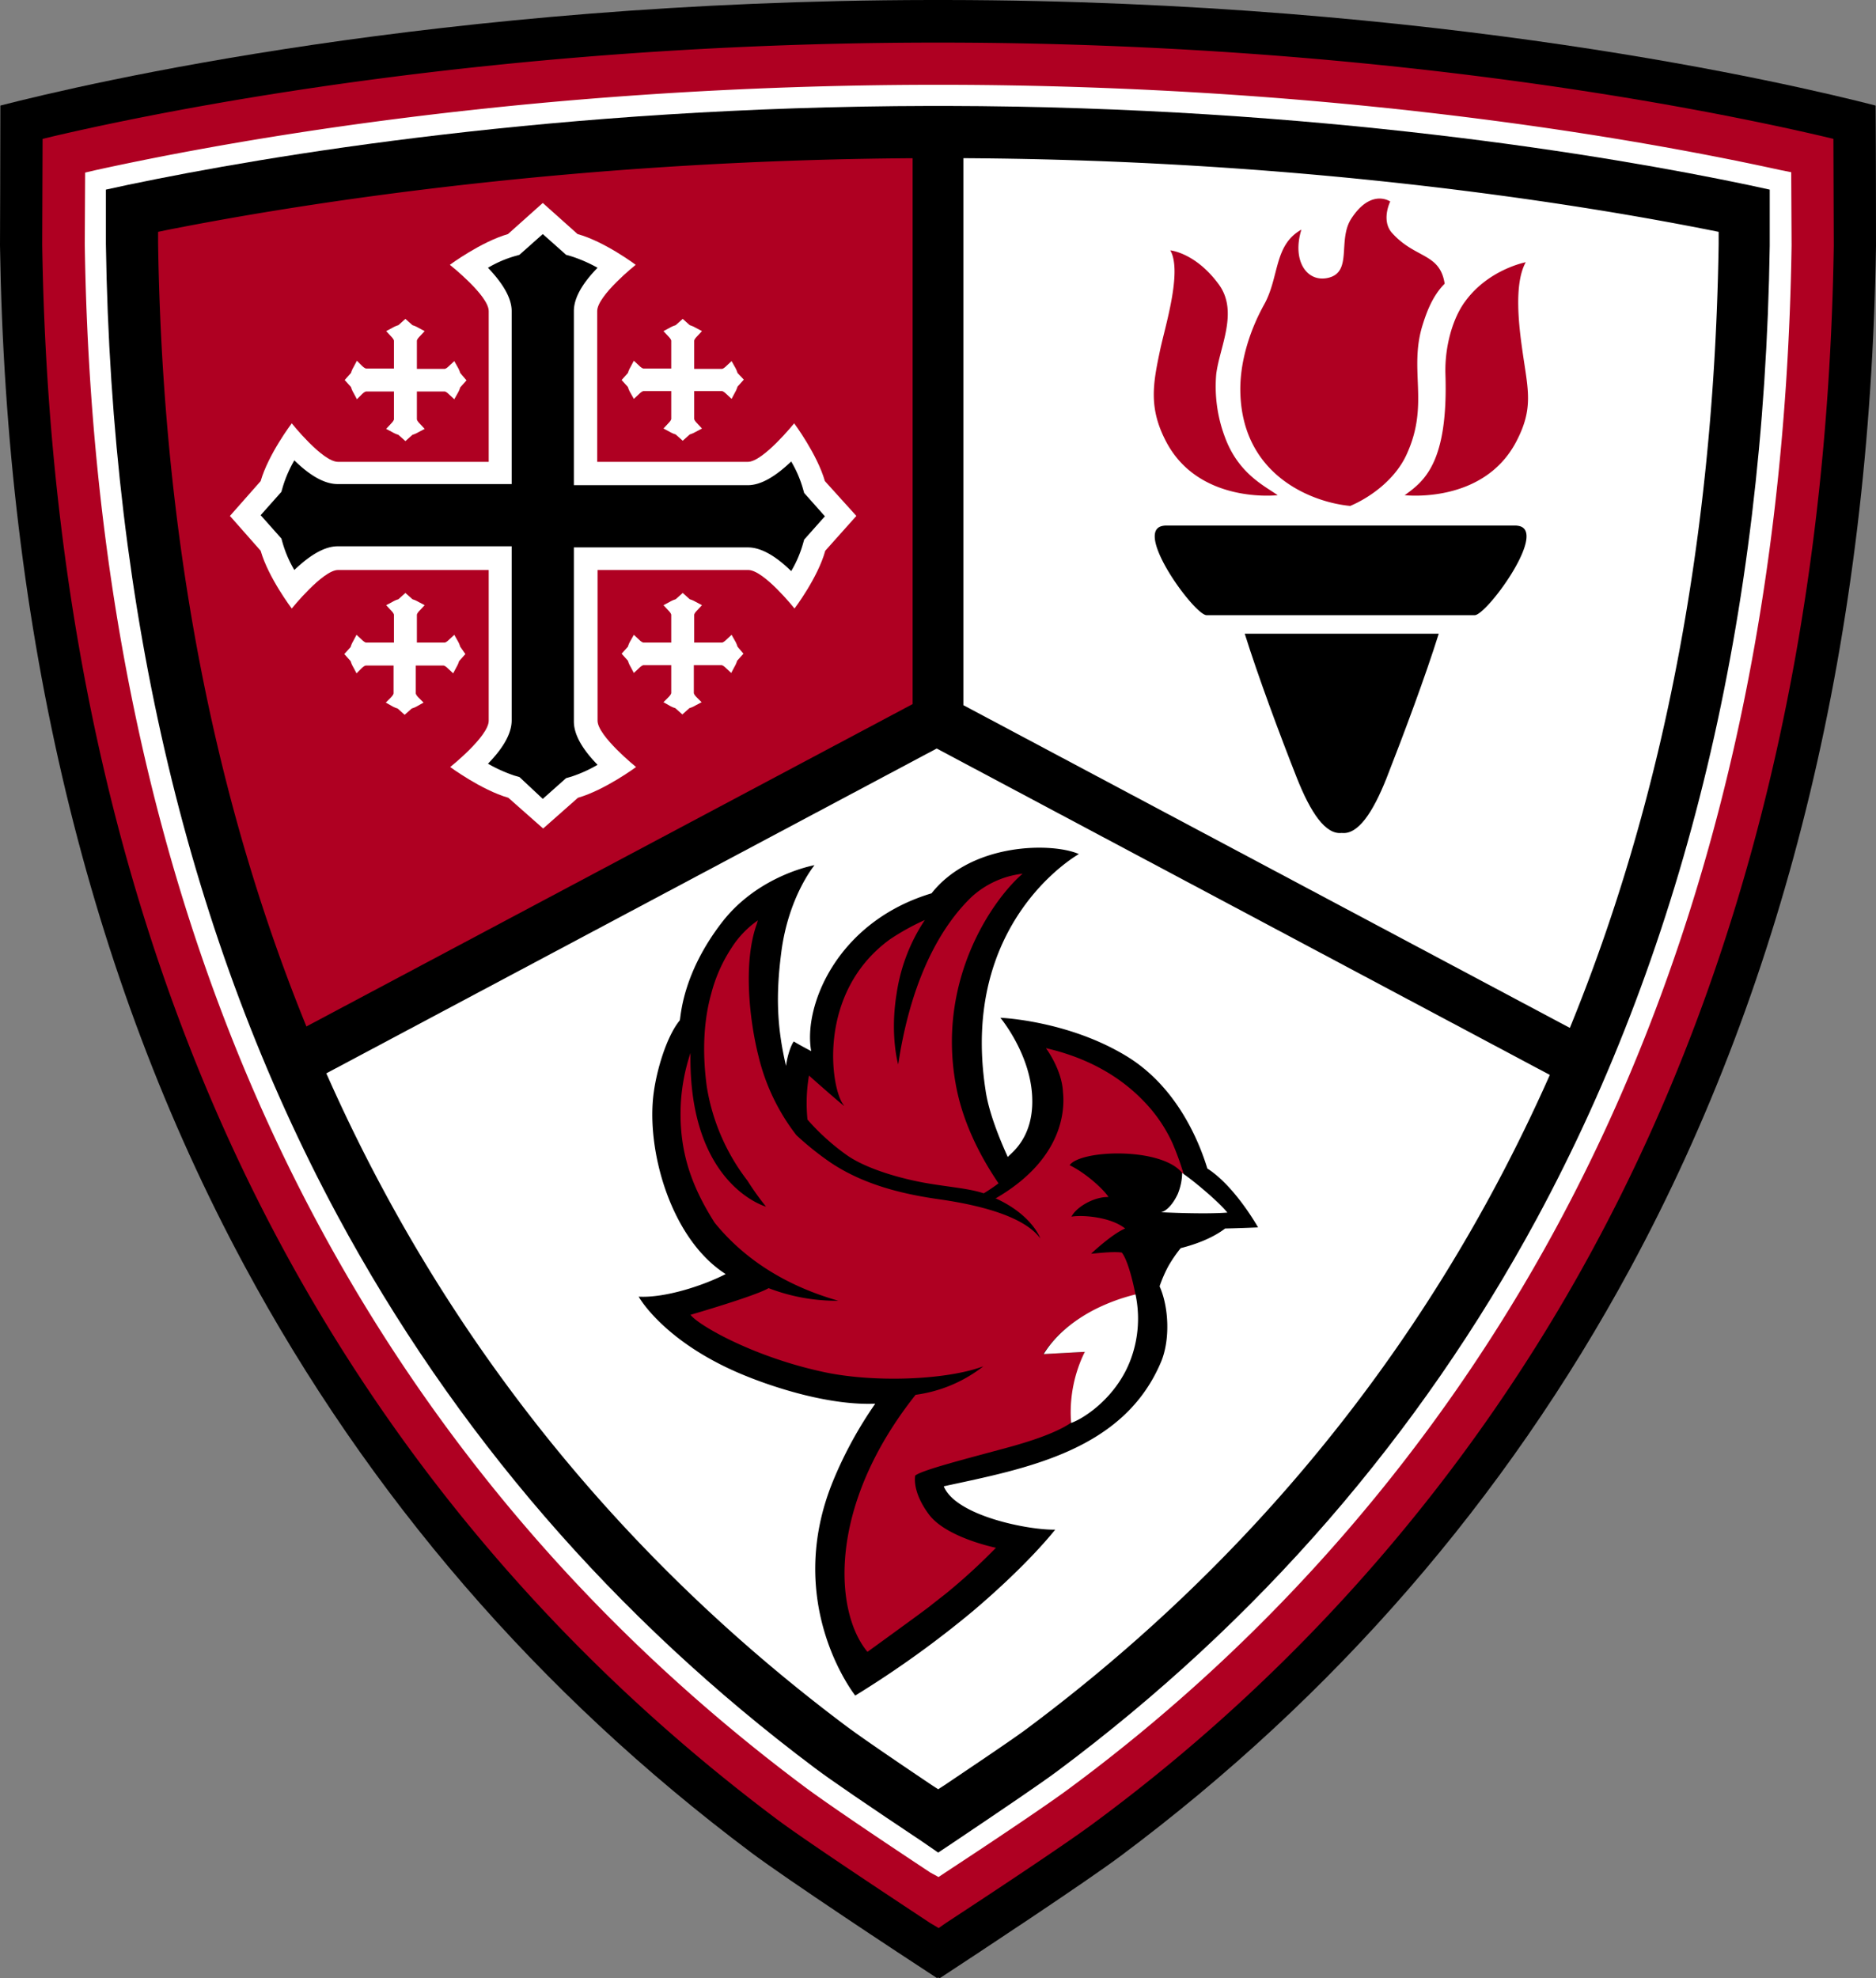
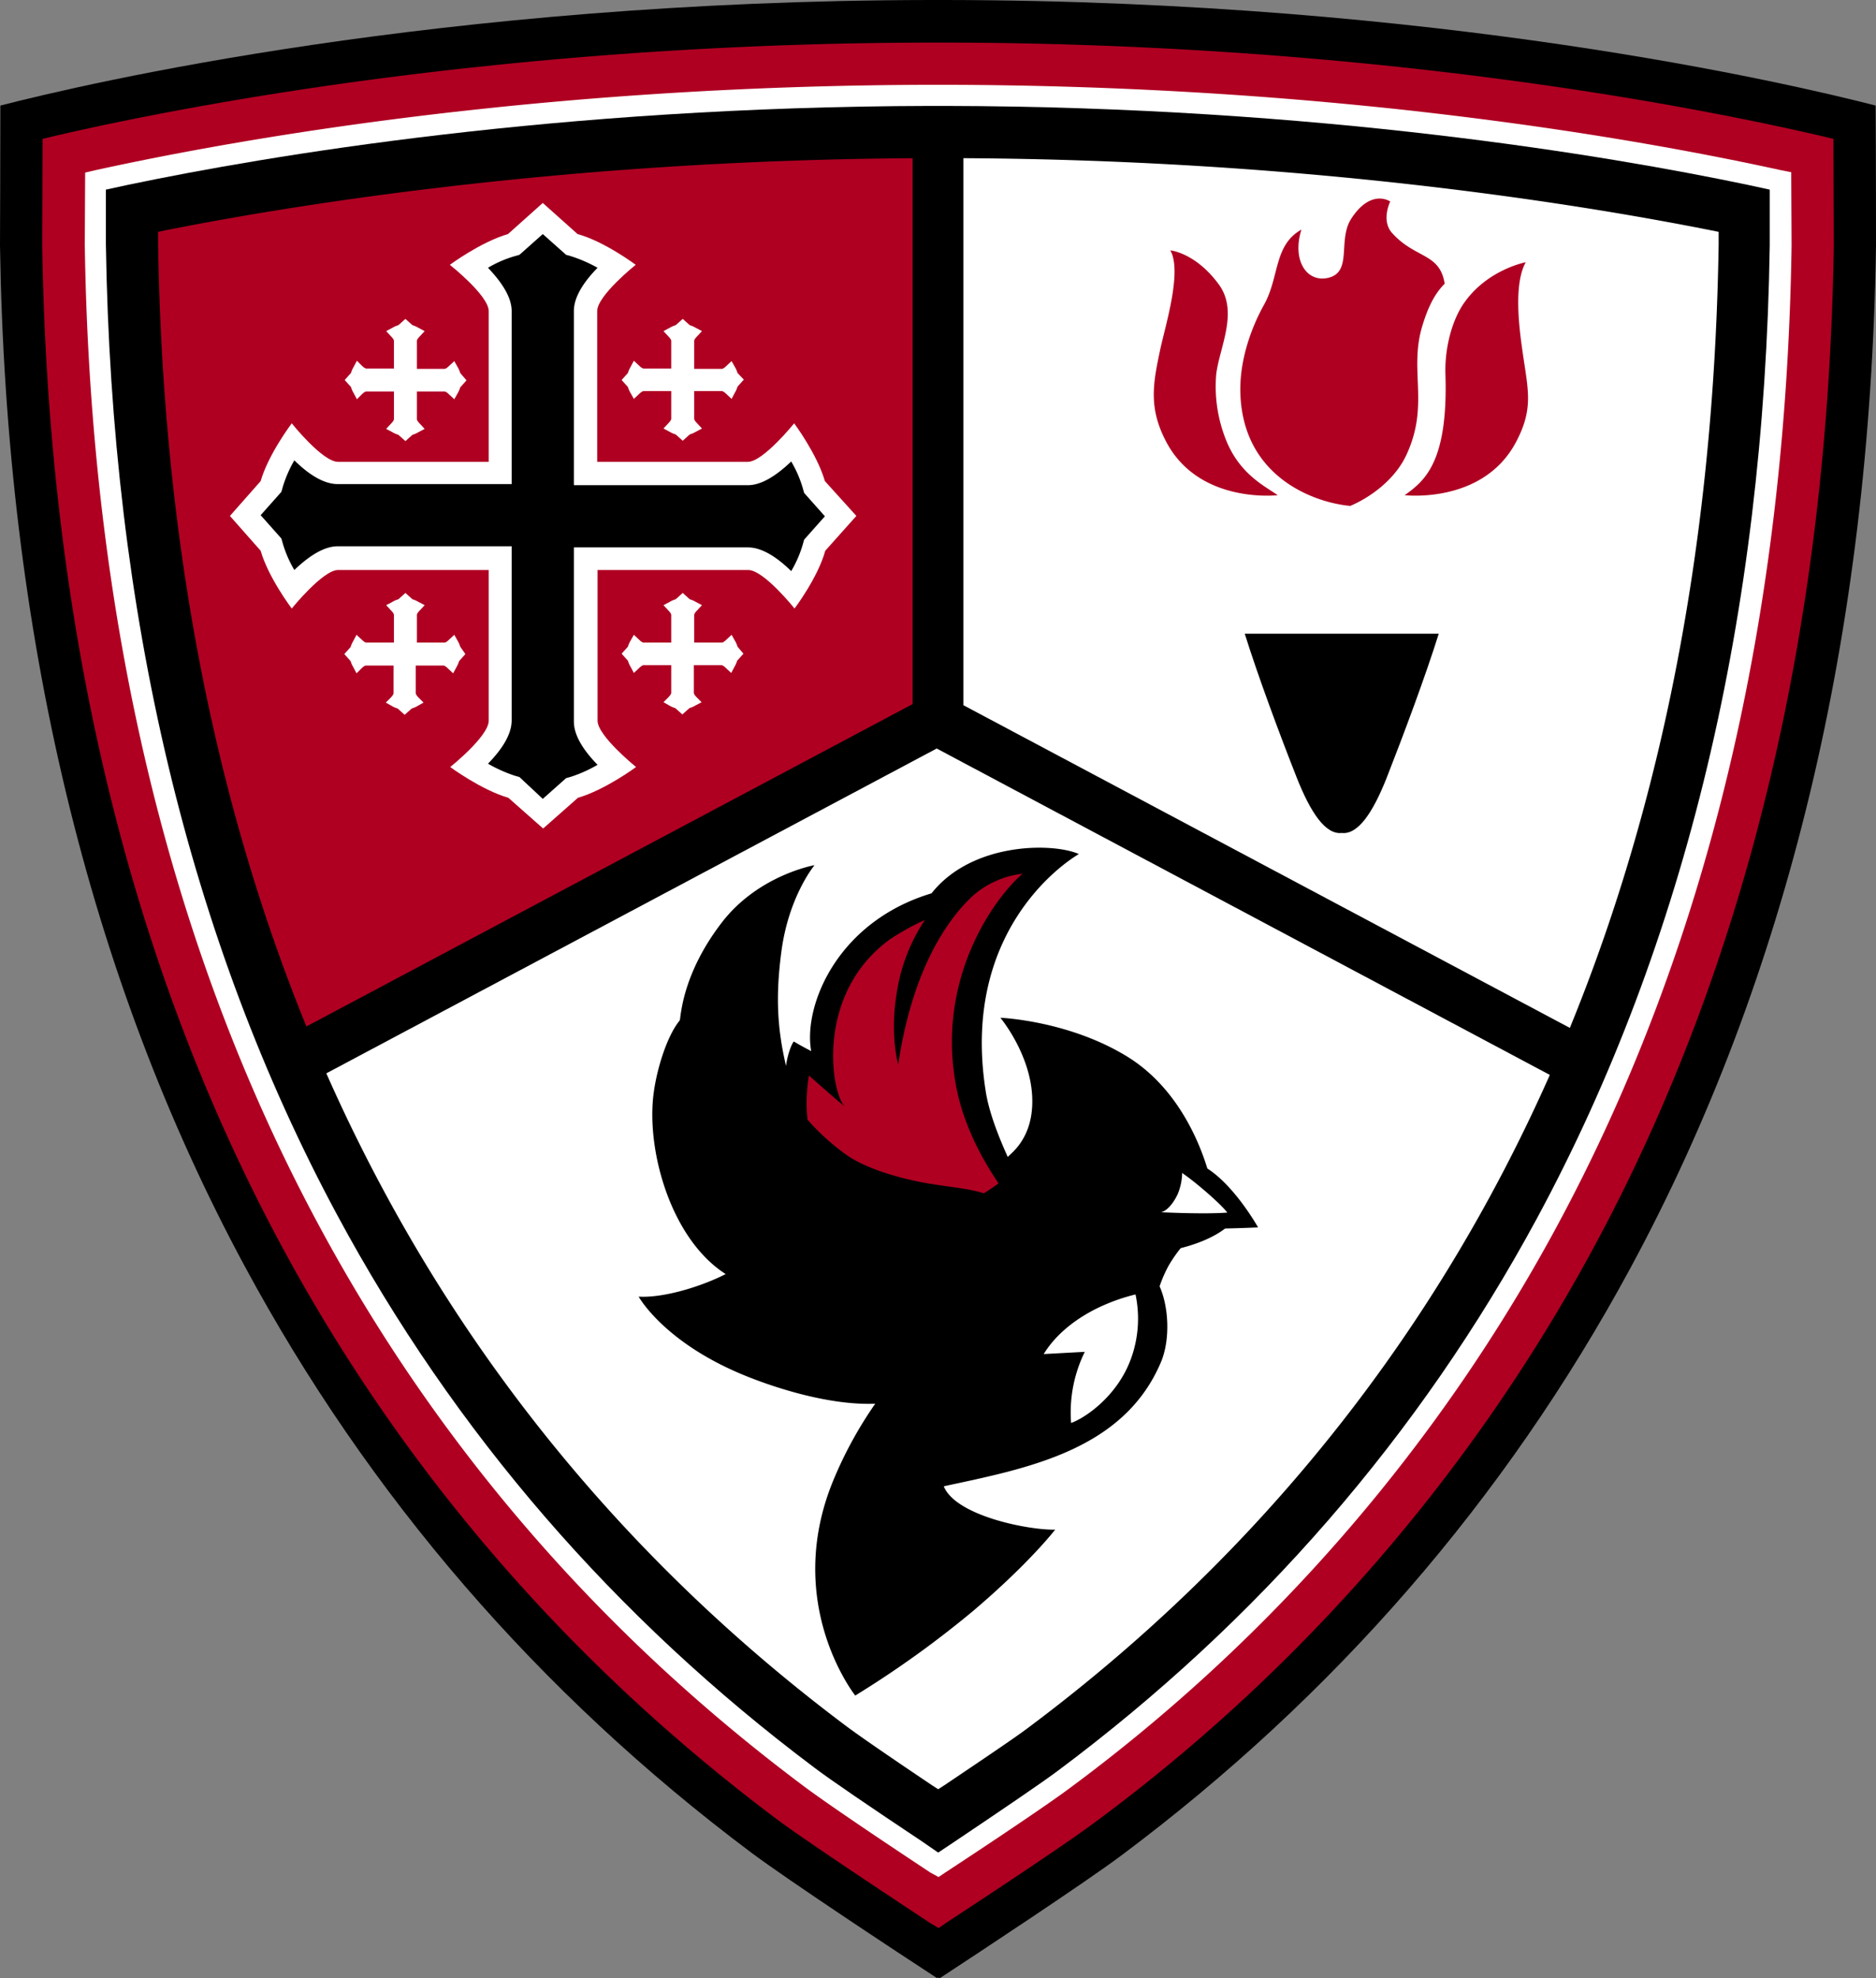
<svg xmlns="http://www.w3.org/2000/svg" id="Layer_1" data-name="Layer 1" viewBox="0 0 506.7 534.1">
  <rect x="0" y="0" width="506.7" height="534.1" fill="#808080" stroke="none" />
  <defs>
    <style>.cls-1{fill:#af0022;}.cls-2{fill:#fff;}</style>
  </defs>
  <title>logo-crest</title>
  <path d="M253.4,533.9l-.3.2c-10.9-7.1-40.3-26.5-50.2-33.9C145.5,457.2,99.5,403.9,66,341.7,23.8,263.4,1.6,170.7,0,66.3c0-.9.1-23.9.1-37.8C23.5,22.5,118.5.2,251.2,0h4.3c133,.2,228.1,22.6,251.1,28.5.1,13.9.1,36.9.1,37.9-1.6,104.7-23.9,197.6-66.4,276.1-33.7,62.3-80,115.6-137.6,158.6-9.5,7.1-38.3,26.1-49,33.1Z" />
  <path class="cls-1" d="M253.4,520.5h0l-2.2-1.3c-12.1-8-33.6-22.2-41.5-28.1-56-42-101-94.1-133.7-154.8C34.7,259.6,13,168.7,11.4,66.2c0-.9.1-28.7.1-28.7l2.9-.7c32.2-7.5,119.8-25.1,236.8-25.3h4.3c117.1.2,204.6,17.8,236.8,25.3l2.9.7s.1,28,.1,28.9c-1.6,102.8-23.4,193.9-65,270.7A471.65,471.65,0,0,1,295.9,491.9c-7.2,5.4-25.9,17.8-40.4,27.3l-2,1.4Z" />
  <path class="cls-2" d="M251.3,505.6c-17.4-11.5-29.7-19.9-34.7-23.7-54.7-41-98.6-91.8-130.5-151.1C45.7,255.8,24.4,166.7,22.9,66c0-.6.1-19.4.1-19.4l3-.7c38.8-8.5,119.7-22.8,225.3-23h4.2c105.7.2,186.5,14.5,225.3,23l3,.6s.1,19.1.1,19.7C482.4,167,461,256.3,420.3,331.5A461.07,461.07,0,0,1,289.2,482.6c-4.8,3.6-16.7,11.7-33.6,22.8l-2.1,1.4Z" />
  <path d="M249.2,497.3c-14.7-9.8-24.7-16.6-29.2-20-54-40.5-97.4-90.7-128.9-149.2-40-74.3-61-162.5-62.5-262.2V51.2l6-1.3C72.4,42,150.8,28.8,251.3,28.6h4.2C356,28.8,434.3,42,472,49.9l6,1.3V66.3c-1.5,99.9-22.7,188.3-62.9,262.7-31.7,58.6-75.3,108.8-129.5,149.2-4.3,3.2-14,9.8-28,19.2l-4.2,2.8Z" />
  <path class="cls-2" d="M260.2,190.4l166,88.3c25.7-62.7,39.3-134,40.5-212.7V60.4l-4.6-.9C426.3,52.4,353,40.6,260.2,40Z" />
  <path class="cls-2" d="M253,202.1l-167.3,89c4.8,10.8,9.9,21.4,15.4,31.7A444,444,0,0,0,226.8,468.3c3.6,2.7,11.7,8.3,23.3,16l3.2,2.1,3.2-2.1c11.1-7.4,18.8-12.7,22.3-15.3A443.82,443.82,0,0,0,405.1,323.5c5.6-10.4,10.8-21.2,15.7-32.1Z" />
  <path d="M326.1,315.5c-2.2-7.2-8.2-22.2-22.1-30.5-15.8-9.5-33.8-10.2-33.8-10.2s8.2,9.8,8.6,21.6c.4,11.1-6,15.1-6.6,16-2.5-5.5-5.2-12.4-6-18-7.1-45.8,25.2-63.8,25.2-63.8-6.9-3.1-28.8-3.3-39.8,10.6-25.6,7.7-34.7,30.5-32.5,42.6,0,0-2.9-1.5-4.7-2.6-.8,1-1.8,4.1-2.1,6.6-2.4-10.2-2.8-18.9-1.3-30.5,1.9-15.2,9-23.7,9-23.7s-15,2.6-24.9,15.3c-11.1,14.3-11.2,26-11.5,26.6-3.6,4.4-6.2,13.4-7,19.3-2.2,15.3,4.4,39.6,19.4,49.2-6,3.1-16.4,6.5-23.5,6.1,0,0,6.7,12.2,28.2,21.1,9.2,3.8,23.8,8.3,35.7,7.8a109,109,0,0,0-11.2,20.4c-14,33.5,5.8,58.4,5.8,58.4a272.79,272.79,0,0,0,31.9-22.9C278.1,422,285,413,285,413c-6.8.2-26.8-3.6-30.1-11.7,22.3-4.8,48.6-9.6,58.7-33.6,2.5-6,2.1-14.8-.4-20.4a36.74,36.74,0,0,1,2.4-5.5,37.31,37.31,0,0,1,3.3-4.8c6.7-1.7,10.3-4,12-5.3,4.7-.1,8.9-.3,8.9-.3S333.6,320.3,326.1,315.5Z" />
  <path class="cls-1" d="M228.6,311.8c4.6,3.3,12.8,6,20.8,7.5,6.6,1.2,12.1,1.5,16.3,2.9a46.85,46.85,0,0,0,4-2.7c-4.9-7.2-9.8-16.6-11.6-27-5-28.2,10.1-49.7,18.1-56.6a24.64,24.64,0,0,0-13.7,6.2c-6.6,6.3-16,19.4-19.9,45.3,0,0-2.3-7.9-.4-19.3a48.47,48.47,0,0,1,7.6-19.7,64.77,64.77,0,0,0-9.4,5.2c-20,14.5-16,40.7-12.5,44.8,1.3,1.5-9.4-8-9.4-8a44.43,44.43,0,0,0-.4,11.9A61.16,61.16,0,0,0,228.6,311.8Z" />
-   <path class="cls-1" d="M316.7,308.7a40.1,40.1,0,0,0-7.9-11.5c-5.4-5.6-13.7-11.3-26.3-14.2,0,0,4.3,5.7,4.6,11.8.2,2.2,1.9,17-17.9,28.6-.1.1-.2.1-.4.1,10,4.5,12.2,10.9,12.2,10.9-4-5.5-14.7-8.8-27.4-10.6-9.1-1.3-20.1-3.7-29.4-10a80.5,80.5,0,0,1-9.1-7.3,56.13,56.13,0,0,1-10.2-21.2c-2.4-9.4-4.3-25.3-.5-35.8.1-.3.2-.7.3-1a26,26,0,0,0-7.1,7.4,41.26,41.26,0,0,0-5.5,12.4c-1.8,6.4-2.6,14.7-1.2,25.1a56.15,56.15,0,0,0,11,25.4,75.81,75.81,0,0,0,5,7s-21-5.8-20.4-41.5a52.18,52.18,0,0,0-2.6,13.4c-.7,13,2.9,22.6,9.1,32.4,6.8,8.4,17.3,16.5,33.4,21.1a51,51,0,0,1-18.8-3.4c-3.5,2.1-21.1,7.2-21.1,7.2,2.1,2.8,16.7,11.2,35.3,15.3,13.6,3.1,33.7,2.4,43.8-1.4a37.87,37.87,0,0,1-18.3,7.7c-23.9,30.1-22,58.6-13,69.4,0,0,5-3.6,13.2-9.6,1.1-.8,2.3-1.7,3.5-2.6,1.6-1.3,3.2-2.5,4.7-3.7A160.32,160.32,0,0,0,269,417.9s-13.4-2.7-18.1-9-3.7-10.5-3.7-10.5c1.9-1.5,13.3-4.4,25.1-7.6,10.6-2.9,14.8-5.2,16.9-6.6A46.62,46.62,0,0,1,293,365l-11.2.6c3.5-5.7,9-9.5,14-12a51.48,51.48,0,0,1,10.9-4h0s-1.6-8.7-3.7-11.4c-2.4-.4-7.6.3-8.3.3,0,0,5.6-5.3,9.2-6.8-4-3.2-11.7-3.7-14.5-3.2,1.3-2.6,6.1-5.4,10-5.3-1.1-1.8-5.8-6.3-10.5-8.6,3-4.2,24.8-4.9,30.4,2.1a1.38,1.38,0,0,0,.4.3A75.58,75.58,0,0,0,316.7,308.7Z" />
  <path class="cls-2" d="M313.5,327.3s11.6.6,18,.1c-2.2-2.8-9-8.5-11.8-10.4a1.38,1.38,0,0,0-.4-.3,15.92,15.92,0,0,1-1.2,5.7C316.2,326.4,314.1,327.3,313.5,327.3Z" />
  <path class="cls-2" d="M281.9,365.6,293,365a37,37,0,0,0-3.7,19.2c3.5-1.2,12.6-7.1,16.3-17.7a31.65,31.65,0,0,0,1.1-17h0a51.48,51.48,0,0,0-10.9,4C290.9,356,285.4,359.9,281.9,365.6Z" />
  <path class="cls-1" d="M246.5,190.1V40.1c-92.7.5-166.1,12.3-201.9,19.4l-4.6.9v5.3c1.2,78.7,14.8,150.1,40.4,212.7Z" />
  <path class="cls-2" d="M222.8,129.9c-2.1-7.3-8.3-15.6-8.3-15.6s-8.4,10.4-12.5,10.4H161.3V84c0-4.2,10.4-12.5,10.4-12.5s-8.4-6.3-15.7-8.3l-9.4-8.4-9.4,8.4c-7.3,2.1-15.7,8.3-15.7,8.3S132,79.8,132,84v40.7H91.3c-4.2,0-12.5-10.4-12.5-10.4s-6.3,8.3-8.4,15.6l-8.3,9.4,8.3,9.4c2.1,7.3,8.4,15.6,8.4,15.6s8.4-10.4,12.5-10.4H132v40.7c0,4.2-10.4,12.5-10.4,12.5s8.4,6.2,15.7,8.3l9.4,8.3,9.4-8.3c7.3-2.1,15.7-8.3,15.7-8.3s-10.4-8.4-10.4-12.5V153.9h40.7c4.2,0,12.5,10.4,12.5,10.4s6.3-8.3,8.3-15.6l8.4-9.4Z" />
  <path d="M140.3,209.8l-1.4-.4a40,40,0,0,1-7.1-3.2c4.3-4.4,6.4-8.3,6.4-11.7v-47h-47c-3.4,0-7.3,2.2-11.7,6.4a31.28,31.28,0,0,1-3.1-7.1l-.4-1.4-5.6-6.3,5.6-6.3.4-1.4a33.33,33.33,0,0,1,3.1-7.1c4.4,4.3,8.3,6.4,11.7,6.4h47V84c0-3.4-2.2-7.3-6.4-11.7a31.28,31.28,0,0,1,7.1-3.1l1.4-.4,6.3-5.6,6.3,5.6,1.4.4a39.3,39.3,0,0,1,7.1,3.1c-4.3,4.4-6.4,8.3-6.4,11.7v47h47c3.4,0,7.3-2.2,11.7-6.4a31.28,31.28,0,0,1,3.1,7.1l.4,1.4,5.6,6.3-5.6,6.3-.4,1.4a31.28,31.28,0,0,1-3.1,7.1c-4.4-4.3-8.3-6.4-11.7-6.4H155v47c0,3.4,2.1,7.3,6.4,11.7a37,37,0,0,1-7.1,3.2l-1.4.4-6.3,5.6Z" />
  <path class="cls-2" d="M124.3,174.6a7.09,7.09,0,0,0-.7-1.6l-.9-1.6-1.4,1.3c-.8.8-1.2.8-1.2.8h-7.5V166s0-.4.8-1.2l1.3-1.4-1.7-.9a7.09,7.09,0,0,0-1.6-.7l-1.9-1.7-1.9,1.7a7.09,7.09,0,0,0-1.6.7l-1.7.9,1.3,1.4c.8.8.8,1.2.8,1.2v7.5H98.9s-.4,0-1.2-.8l-1.4-1.3-.9,1.7a7.09,7.09,0,0,0-.7,1.6L93,176.6l1.7,1.9a7.09,7.09,0,0,0,.7,1.6l.9,1.7,1.3-1.3c.8-.8,1.2-.8,1.2-.8h7.5v7.5s0,.4-.8,1.2l-1.3,1.3,1.6.9a7.09,7.09,0,0,0,1.6.7l1.9,1.7,1.9-1.7a7.09,7.09,0,0,0,1.6-.7l1.6-.9-1.3-1.3c-.8-.8-.8-1.2-.8-1.2v-7.5h7.5s.4,0,1.2.8l1.4,1.3.9-1.7a7.09,7.09,0,0,0,.7-1.6l1.7-1.9Z" />
  <path class="cls-2" d="M199.2,174.6a7.09,7.09,0,0,0-.7-1.6l-.9-1.6-1.4,1.3c-.8.8-1.2.8-1.2.8h-7.5V166s0-.4.8-1.2l1.3-1.4-1.7-.9a7.09,7.09,0,0,0-1.6-.7l-1.9-1.7-1.9,1.7a7.09,7.09,0,0,0-1.6.7l-1.7.9,1.3,1.4c.8.8.8,1.2.8,1.2v7.5h-7.5s-.4,0-1.2-.8l-1.4-1.3-.9,1.6a7.09,7.09,0,0,0-.7,1.6l-1.7,1.9,1.7,1.9a7.09,7.09,0,0,0,.7,1.6l.9,1.7,1.4-1.3c.8-.8,1.2-.8,1.2-.8h7.5v7.5s0,.4-.8,1.2l-1.3,1.3,1.6.9a7.09,7.09,0,0,0,1.6.7l1.9,1.7,1.9-1.7a7.09,7.09,0,0,0,1.6-.7l1.7-.9-1.3-1.3c-.8-.8-.8-1.2-.8-1.2v-7.5h7.5s.4,0,1.2.8l1.4,1.3.9-1.7a7.09,7.09,0,0,0,.7-1.6l1.7-1.9Z" />
  <path class="cls-2" d="M124.3,100.7a7.09,7.09,0,0,0-.7-1.6l-.9-1.6-1.4,1.3c-.8.8-1.2.8-1.2.8h-7.5V92s0-.4.8-1.2l1.3-1.4-1.7-.9a7.09,7.09,0,0,0-1.6-.7l-1.9-1.7-1.9,1.7a7.09,7.09,0,0,0-1.6.7l-1.7.9,1.3,1.4c.8.8.8,1.2.8,1.2v7.5H98.9s-.4,0-1.2-.8l-1.3-1.3-.9,1.7a7.09,7.09,0,0,0-.7,1.6l-1.7,1.9,1.7,1.9a7.09,7.09,0,0,0,.7,1.6l.9,1.7,1.3-1.3c.8-.8,1.2-.8,1.2-.8h7.5v7.5s0,.4-.8,1.2l-1.3,1.4,1.7.9a7.09,7.09,0,0,0,1.6.7l1.9,1.7,1.9-1.7a7.09,7.09,0,0,0,1.6-.7l1.7-.9-1.3-1.4c-.8-.8-.8-1.2-.8-1.2v-7.5h7.5s.4,0,1.2.8l1.4,1.3.9-1.6a7.09,7.09,0,0,0,.7-1.6l1.7-1.9Z" />
  <path class="cls-2" d="M199.2,100.7a7.09,7.09,0,0,0-.7-1.6l-.9-1.6-1.4,1.3c-.8.8-1.2.8-1.2.8h-7.5V92s0-.4.8-1.2l1.3-1.4-1.7-.9a7.09,7.09,0,0,0-1.6-.7l-1.9-1.7-1.9,1.7a7.09,7.09,0,0,0-1.6.7l-1.7.9,1.3,1.4c.8.8.8,1.2.8,1.2v7.5h-7.5s-.4,0-1.2-.8l-1.4-1.3-.9,1.7a7.09,7.09,0,0,0-.7,1.6l-1.7,1.9,1.7,1.9a7.09,7.09,0,0,0,.7,1.6l.9,1.6,1.4-1.3c.8-.8,1.2-.8,1.2-.8h7.5v7.5s0,.4-.8,1.2l-1.3,1.4,1.7.9a7.09,7.09,0,0,0,1.6.7l1.9,1.7,1.9-1.7a7.09,7.09,0,0,0,1.6-.7l1.7-.9-1.3-1.4c-.8-.8-.8-1.2-.8-1.2v-7.5H195s.4,0,1.2.8l1.4,1.3.9-1.7a7.09,7.09,0,0,0,.7-1.6l1.7-1.9Z" />
  <path class="cls-1" d="M364.7,136.6c-9.9-.9-29.6-8-29.7-31.5,0-8.2,2.9-16.5,6.4-22.8,4.2-7.5,2.6-16.1,10.1-20.3-2.6,8.4,1.5,14.4,7.3,13,6.6-1.6,2.4-10.2,6.2-16,4.1-6.3,8.3-5.9,10.5-4.6,0,0-2.5,5,.4,8.4,6.3,7.1,13,5.4,14.3,13.8-3.4,3.4-5,8-6.1,11.6-3.5,11.9,1.9,20.9-4,34.1C377,129.5,369.9,134.4,364.7,136.6Zm47.4-65.8s-10,1.9-16.3,10.5c-3.4,4.5-5.6,12.2-5.4,19.6.8,24-5.7,29-11,32.8,0,0,21.2,2.5,30.1-14.4,4.8-9.1,3.2-14,1.7-24.6C410.3,88.4,408.8,76.7,412.1,70.8ZM313.3,94.7c-1.9,9-3.1,15.5,1.7,24.6,8.9,16.9,30.1,14.4,30.1,14.4-3.7-2.6-10.7-5.9-14.3-15.8a38.77,38.77,0,0,1-2.3-16.9c.9-7.3,6.1-16.8.7-24.2-6.3-8.6-13.1-9.2-13.1-9.2C319.4,73.4,314.6,88.4,313.3,94.7Z" />
-   <path d="M410.6,142.1a5.07,5.07,0,0,0-1.3-.2H314.9a5.07,5.07,0,0,0-1.3.2c-6.9,2.2,9.1,24,12.3,24h72.4C401.5,166.1,417.5,144.3,410.6,142.1Z" />
  <path d="M336.2,171.1c3.6,11.5,9.4,27.1,14.1,39,3.7,9.3,7.7,15.3,12.1,14.8,4.4.5,8.4-5.5,12.1-14.8,4.7-12,10.5-27.5,14.1-39Z" />
  <path id="SVGID" d="M253.4,489.6l-4.7-3.1c-11.7-7.8-19.8-13.4-23.4-16.1-53-39.7-95.5-88.9-126.4-146.3-39.3-73-60-159.9-61.5-258.2V58.4l6.7-1.3c36.5-7.2,112-19.4,207.2-19.5h4.2c95.2.2,170.6,12.3,207.1,19.5l6.7,1.3v7.8c-1.5,98.5-22.3,185.5-61.9,258.7A447,447,0,0,1,280.3,471.3c-3.5,2.6-11.3,7.9-22.4,15.3ZM42.7,62.6v3.1c1.5,97.4,22,183.5,60.9,255.7,30.5,56.7,72.6,105.4,124.9,144.6,3.6,2.7,11.6,8.2,23.2,16l1.7,1.1,1.7-1.1c11-7.4,18.7-12.6,22.2-15.2,52.6-39.2,94.9-87.9,125.6-144.6,39.2-72.4,59.8-158.6,61.3-256.2V62.6l-2.5-.5c-36.3-7.2-111.3-19.3-206.1-19.4h-4.2c-94.9.2-169.9,12.2-206.3,19.4Z" />
</svg>